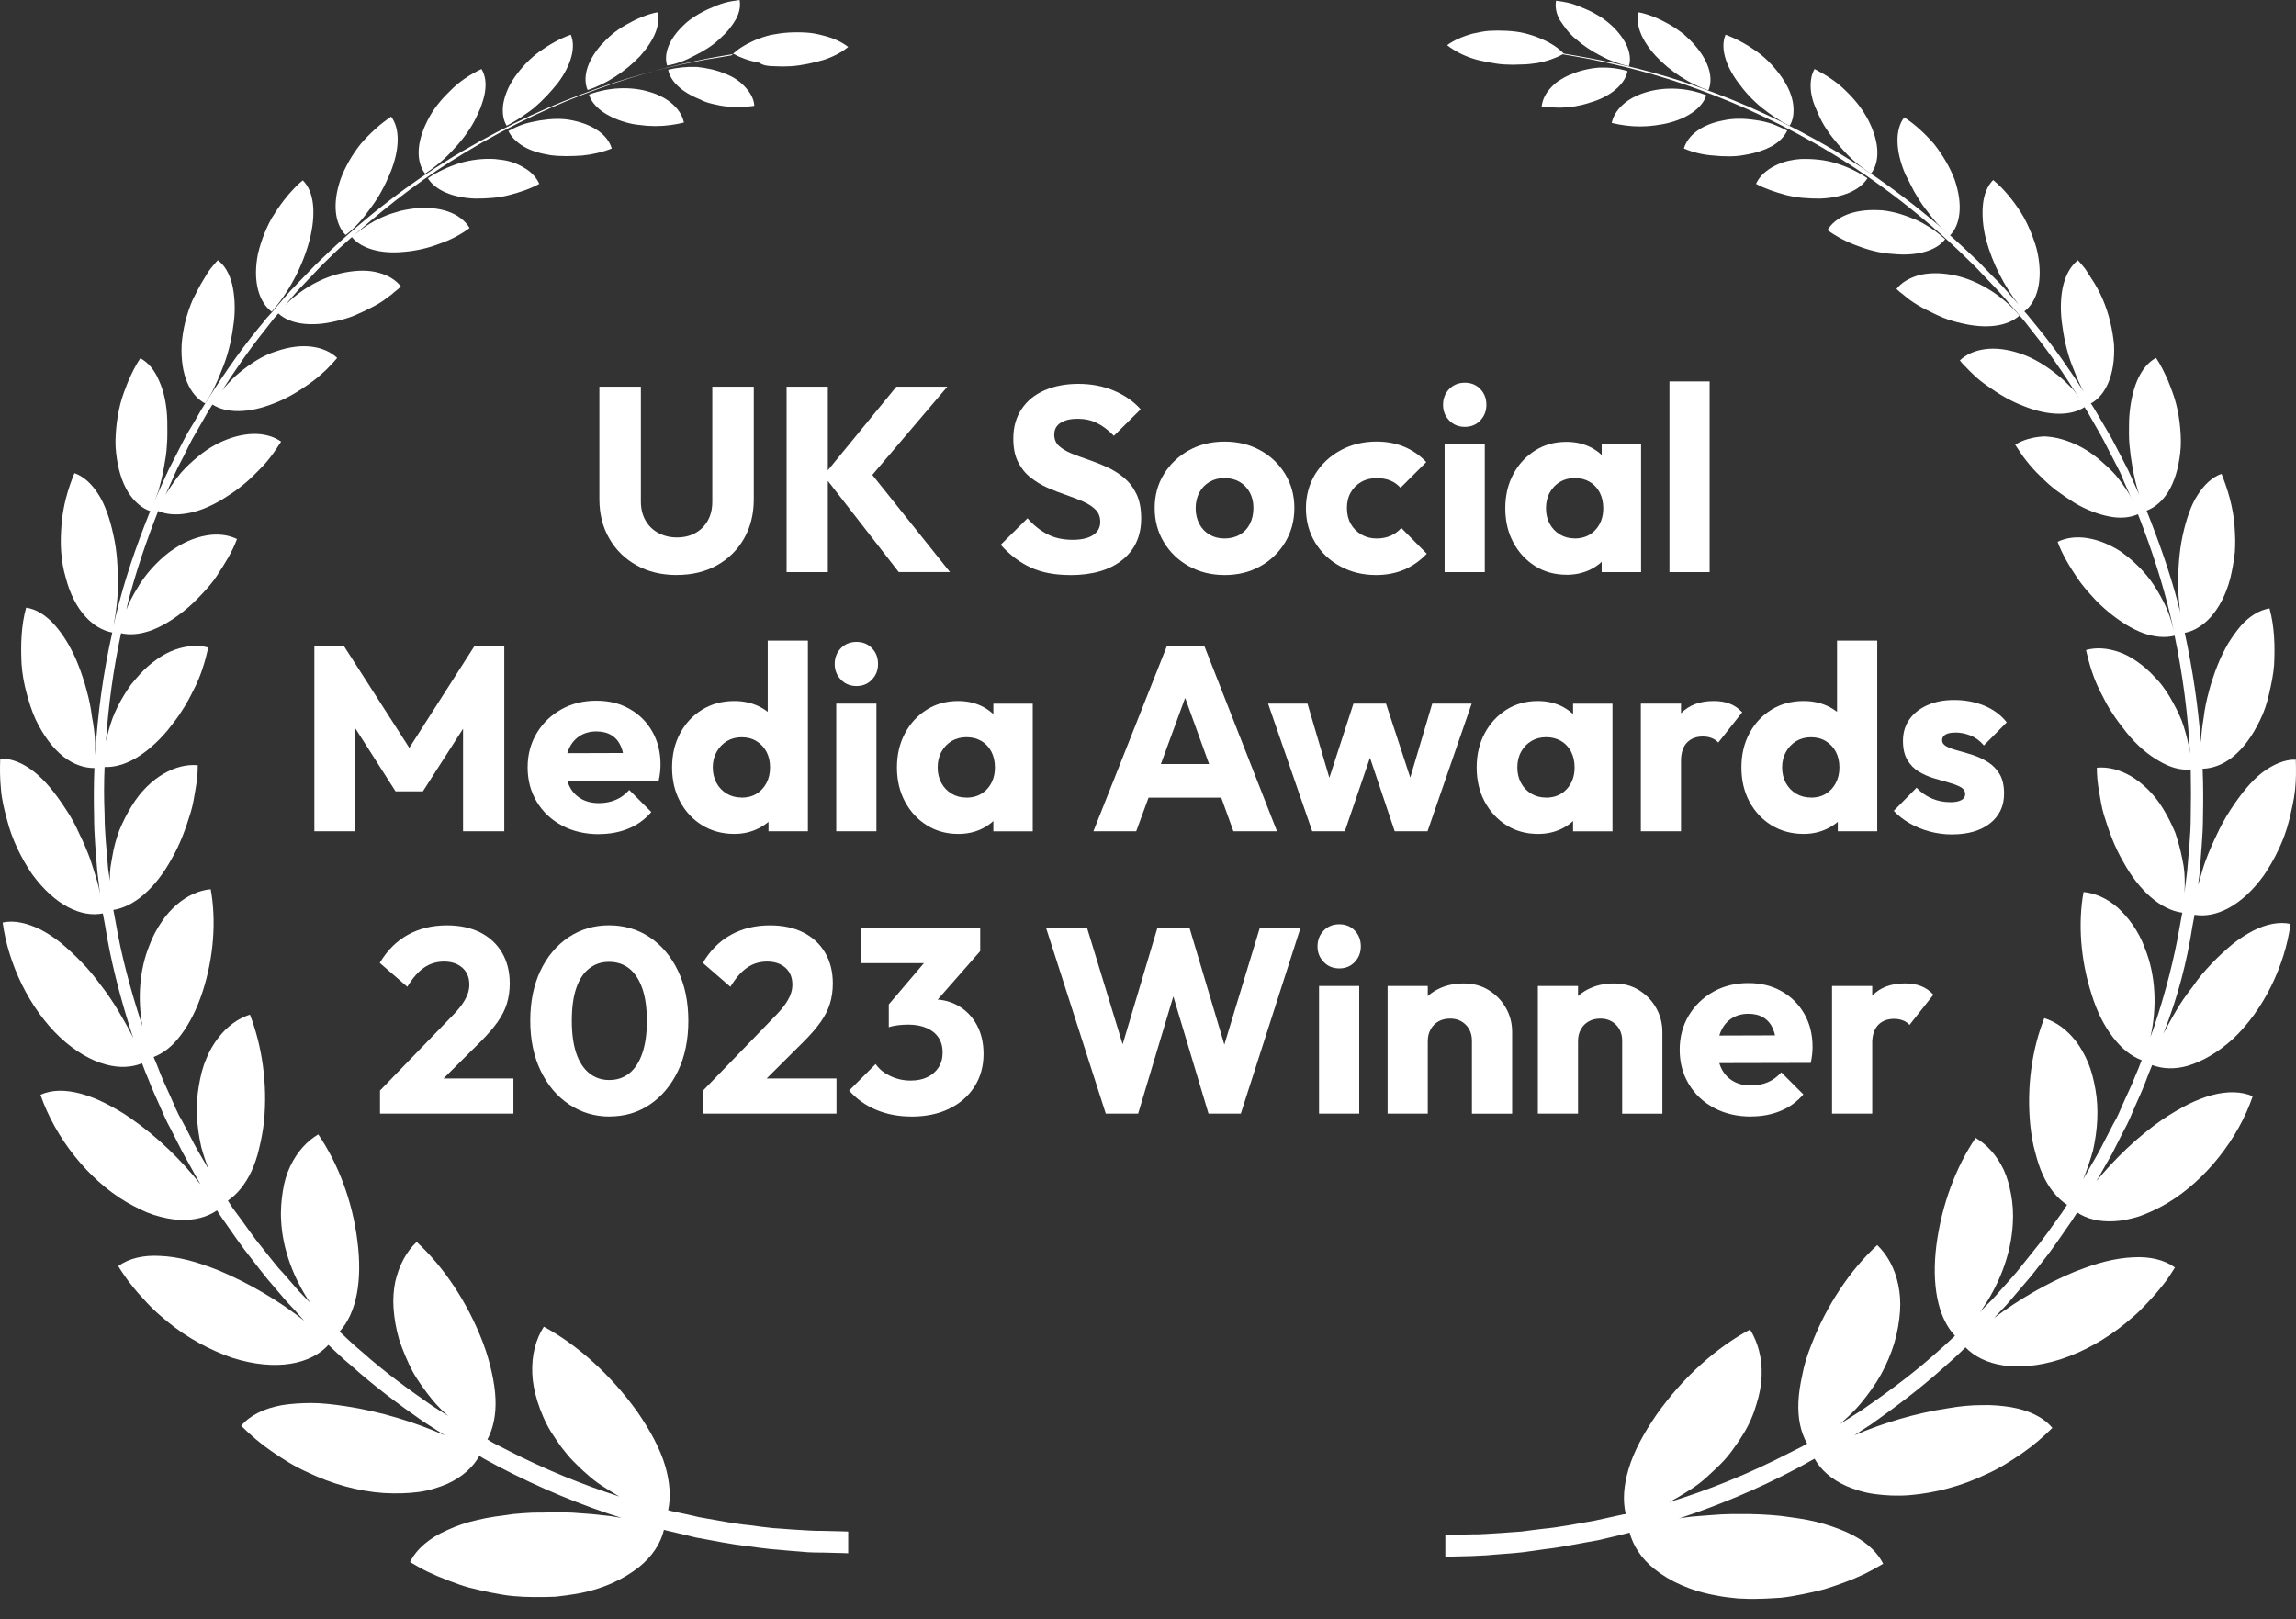
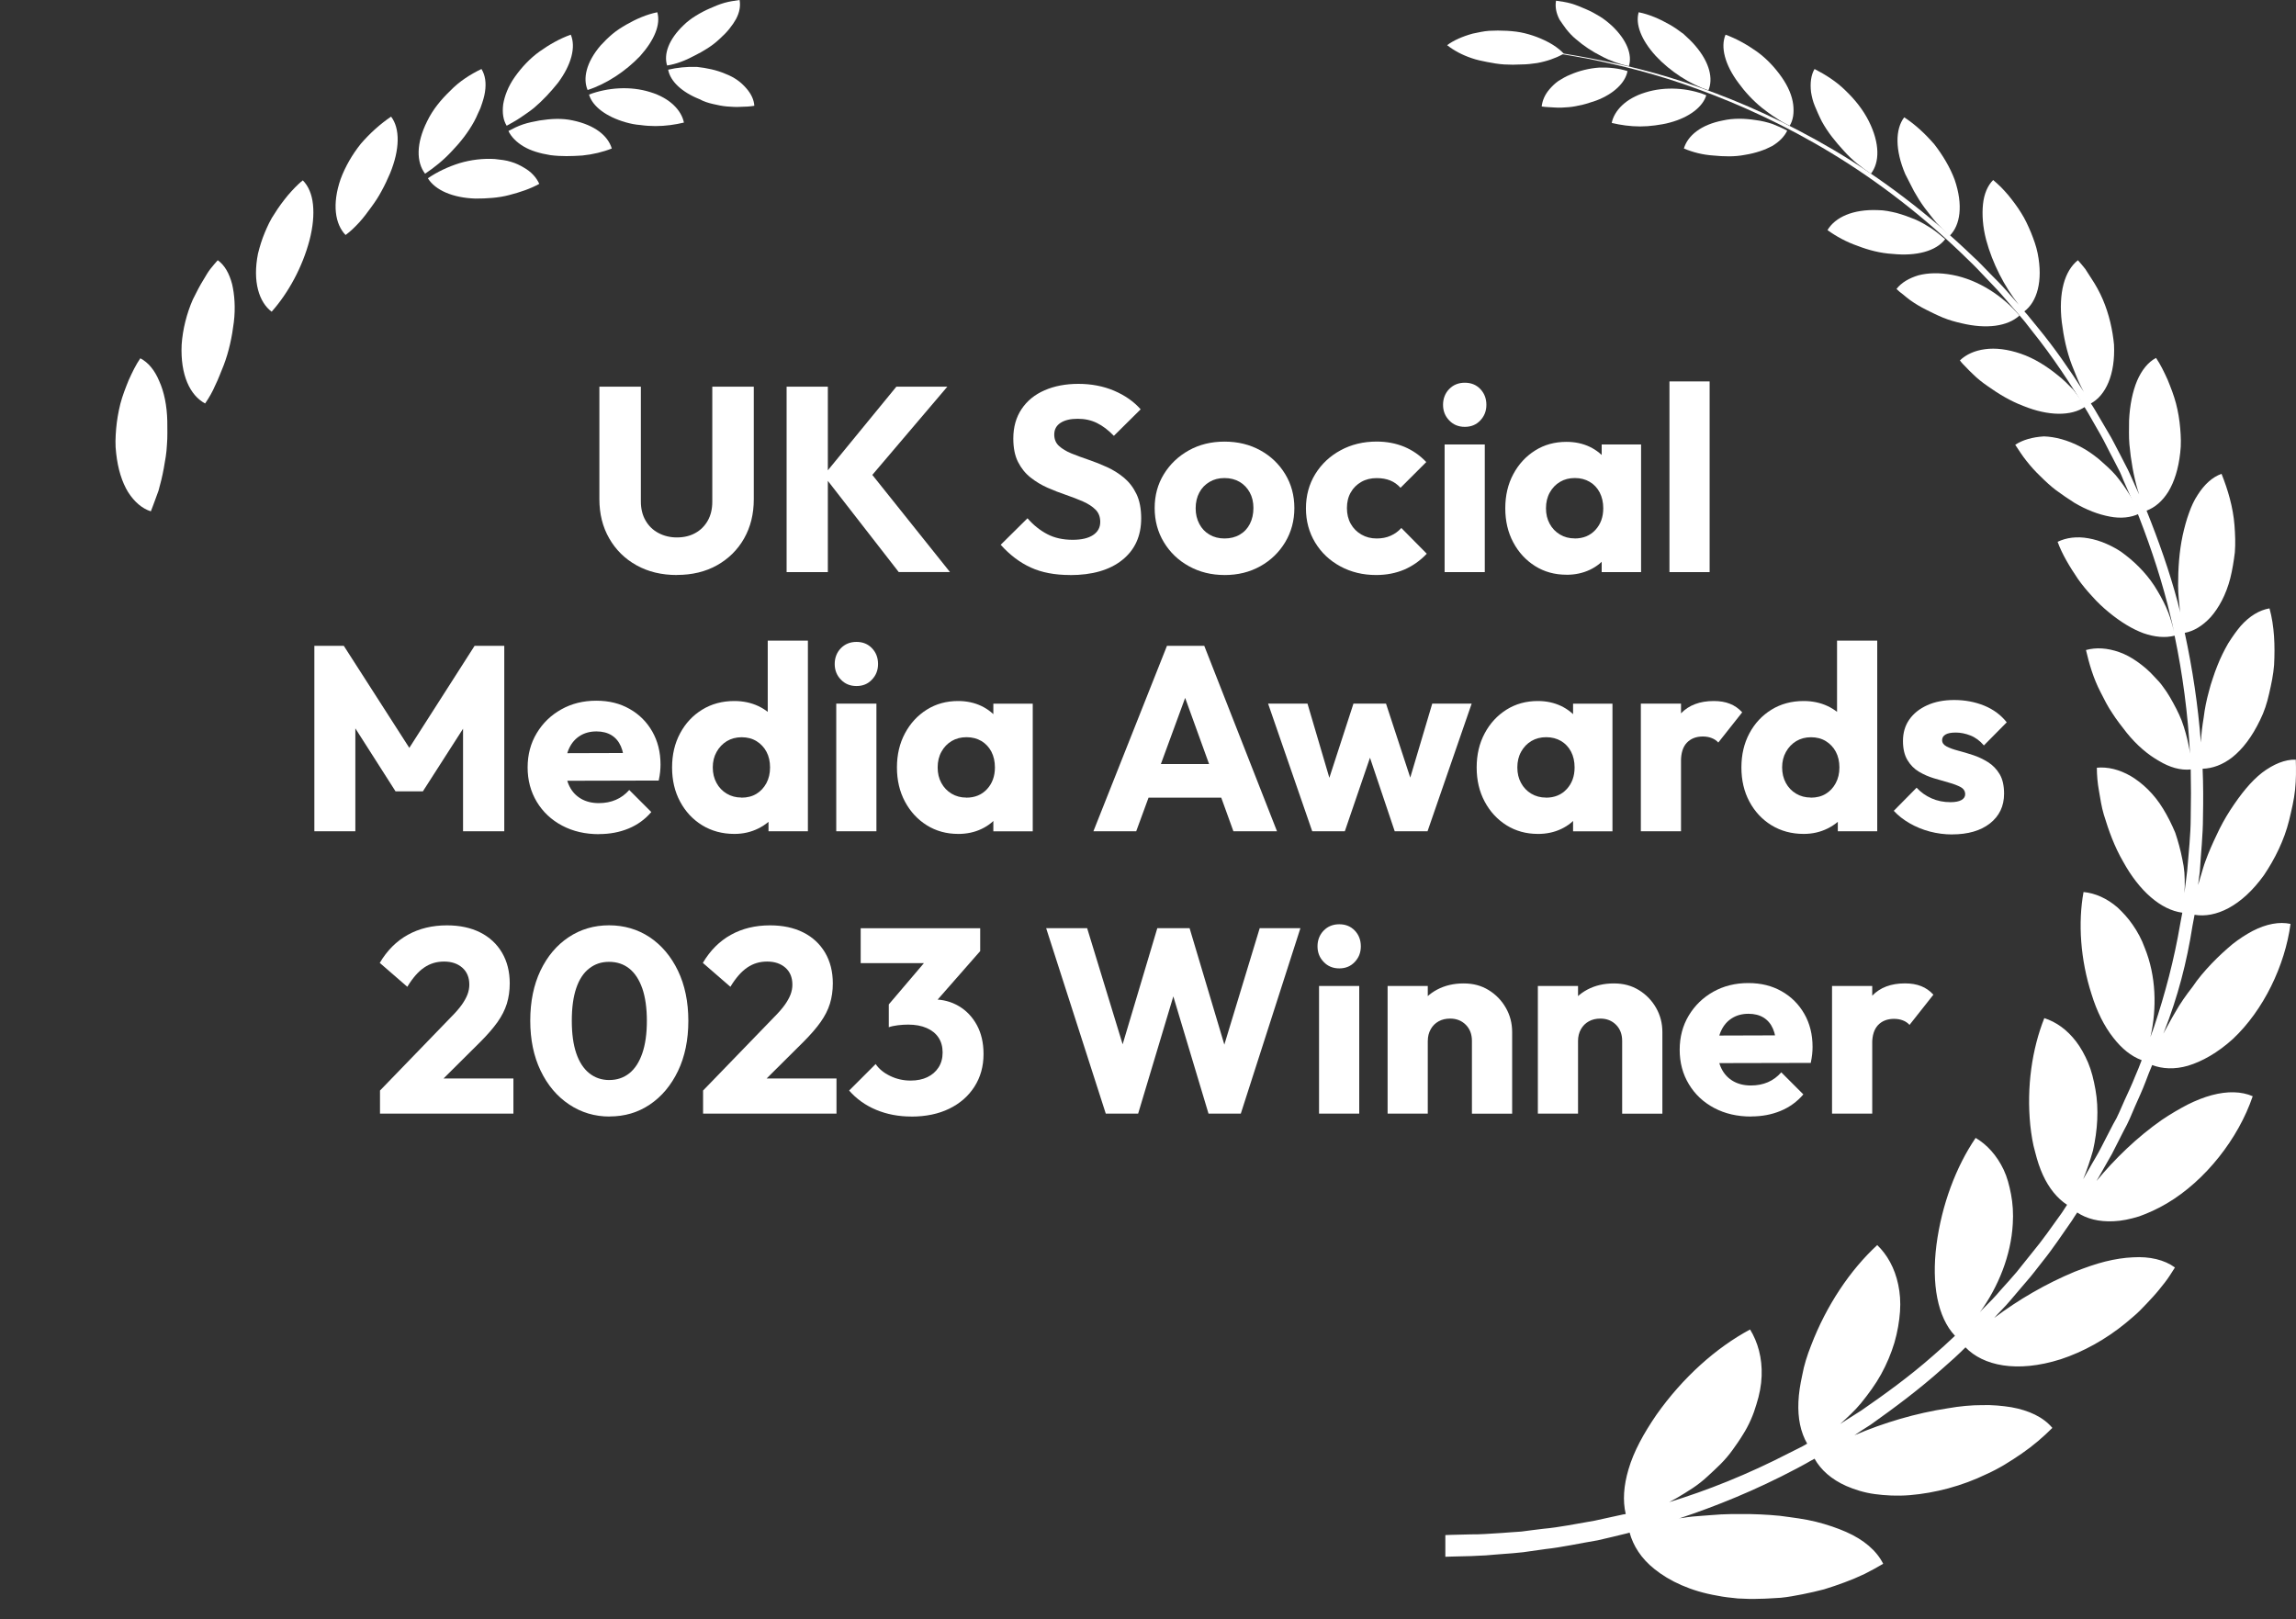
<svg xmlns="http://www.w3.org/2000/svg" width="95" height="67" viewBox="0 0 95 67" fill="none">
  <rect x="0" y="0" width="95" height="67" fill="#333333" stroke="none" />
  <path d="M28.733 2.304C29.11 2.116 29.472 1.899 29.776 1.609C29.936 1.464 30.066 1.333 30.182 1.188C30.298 1.043 30.385 0.913 30.457 0.783C30.602 0.507 30.646 0.246 30.602 0C30.4 0.029 30.182 0.058 29.979 0.116C29.776 0.174 29.559 0.261 29.371 0.348C29.168 0.435 28.979 0.536 28.791 0.652C28.602 0.768 28.429 0.899 28.284 1.043C27.66 1.638 27.458 2.246 27.602 2.71C27.979 2.652 28.356 2.507 28.733 2.304Z" fill="white" />
  <path d="M29.501 4.304C29.689 4.348 29.892 4.391 30.081 4.406C30.269 4.42 30.472 4.435 30.66 4.42C30.849 4.42 31.037 4.406 31.211 4.377C31.197 4.13 31.081 3.884 30.878 3.652C30.776 3.536 30.66 3.42 30.515 3.319C30.371 3.217 30.211 3.13 30.023 3.058C29.66 2.899 29.24 2.812 28.834 2.768C28.429 2.754 28.008 2.797 27.646 2.884C27.733 3.362 28.211 3.812 28.936 4.101C29.124 4.203 29.313 4.261 29.501 4.304Z" fill="white" />
  <path d="M26.486 2.319C27.081 1.652 27.342 1.015 27.197 0.507C26.762 0.594 26.327 0.783 25.921 1.015C25.718 1.131 25.515 1.261 25.342 1.406C25.168 1.551 24.994 1.725 24.849 1.884C24.255 2.58 24.11 3.246 24.313 3.725C25.081 3.478 25.878 2.957 26.486 2.319Z" fill="white" />
  <path d="M26.501 5.174C26.704 5.203 26.921 5.217 27.124 5.217C27.53 5.217 27.936 5.159 28.298 5.072C28.197 4.565 27.718 4.058 26.907 3.812C26.081 3.551 25.139 3.623 24.371 3.913C24.516 4.406 25.081 4.826 25.878 5.058C26.081 5.116 26.284 5.159 26.501 5.174Z" fill="white" />
  <path d="M21.53 4.87C21.718 4.739 21.921 4.609 22.095 4.464C22.458 4.159 22.791 3.797 23.081 3.435C23.646 2.681 23.834 1.942 23.617 1.435C23.168 1.594 22.733 1.841 22.327 2.13C21.921 2.42 21.574 2.797 21.298 3.188C21.023 3.58 20.878 3.971 20.82 4.319C20.776 4.667 20.82 4.971 20.965 5.203C21.139 5.101 21.342 5 21.53 4.87Z" fill="white" />
  <path d="M24.095 6.435C24.53 6.391 24.95 6.29 25.313 6.145C25.153 5.609 24.602 5.174 23.704 4.985C23.255 4.884 22.791 4.913 22.327 4.985C22.095 5.029 21.863 5.072 21.646 5.145C21.429 5.217 21.226 5.319 21.037 5.42C21.153 5.666 21.371 5.884 21.66 6.058C21.95 6.232 22.327 6.348 22.776 6.42C23.226 6.478 23.66 6.464 24.095 6.435Z" fill="white" />
  <path d="M18.704 6.246C19.052 5.884 19.371 5.478 19.617 5.029C19.675 4.913 19.733 4.811 19.776 4.696C19.82 4.594 19.878 4.493 19.907 4.391C19.979 4.188 20.037 4 20.066 3.811C20.124 3.435 20.081 3.116 19.921 2.855C19.472 3.072 19.008 3.362 18.632 3.754C18.24 4.13 17.907 4.536 17.675 5.014C17.211 5.942 17.226 6.71 17.588 7.188C17.979 6.927 18.356 6.623 18.704 6.246Z" fill="white" />
  <path d="M21.139 6.695C21.037 6.666 20.936 6.637 20.82 6.623C20.704 6.609 20.603 6.594 20.472 6.58C19.994 6.551 19.487 6.609 19.008 6.753C18.545 6.898 18.081 7.116 17.704 7.377C18.008 7.869 18.733 8.188 19.675 8.217C20.139 8.217 20.632 8.188 21.066 8.072C21.516 7.956 21.95 7.811 22.313 7.608C22.197 7.348 21.979 7.101 21.661 6.927C21.516 6.84 21.342 6.753 21.139 6.695Z" fill="white" />
  <path d="M14.864 9.203C15.037 9.014 15.197 8.797 15.356 8.579C15.516 8.362 15.661 8.145 15.791 7.898C15.921 7.666 16.038 7.406 16.139 7.174C16.545 6.188 16.559 5.319 16.182 4.826C15.733 5.13 15.313 5.507 14.936 5.942C14.574 6.391 14.284 6.898 14.095 7.406C13.733 8.449 13.864 9.275 14.298 9.724C14.501 9.579 14.69 9.391 14.864 9.203Z" fill="white" />
  <path d="M11.24 12.898C11.936 12.116 12.516 11.043 12.806 9.942C12.95 9.391 12.994 8.884 12.95 8.464C12.907 8.043 12.762 7.696 12.53 7.464C12.414 7.551 12.313 7.652 12.211 7.753C12.11 7.855 12.008 7.971 11.907 8.087C11.719 8.319 11.53 8.565 11.371 8.826C11.197 9.072 11.066 9.362 10.951 9.637C10.835 9.913 10.748 10.203 10.675 10.493C10.443 11.652 10.719 12.507 11.24 12.898Z" fill="white" />
  <path d="M8.487 16.695C8.646 16.464 8.791 16.217 8.907 15.942C9.038 15.681 9.139 15.391 9.255 15.116C9.472 14.551 9.603 13.927 9.675 13.333C9.748 12.739 9.704 12.188 9.603 11.754C9.487 11.319 9.298 10.971 9.009 10.768C8.907 10.884 8.806 11 8.704 11.13C8.603 11.261 8.53 11.391 8.443 11.536C8.269 11.812 8.124 12.101 7.98 12.391C7.719 12.985 7.559 13.638 7.516 14.261C7.458 15.522 7.864 16.362 8.487 16.695Z" fill="white" />
  <path d="M5.299 20.362C5.559 20.768 5.878 21.043 6.241 21.159C6.298 21.029 6.342 20.884 6.4 20.739C6.458 20.594 6.501 20.449 6.559 20.304C6.646 20 6.719 19.695 6.777 19.377C6.835 19.058 6.893 18.739 6.907 18.406C6.936 18.087 6.922 17.739 6.922 17.42C6.907 16.782 6.791 16.217 6.588 15.768C6.4 15.319 6.139 15 5.806 14.826C5.617 15.101 5.472 15.406 5.327 15.725C5.197 16.043 5.067 16.377 4.98 16.71C4.893 17.058 4.835 17.406 4.806 17.739C4.777 18.087 4.762 18.42 4.806 18.753C4.878 19.42 5.052 19.956 5.299 20.362Z" fill="white" />
-   <path d="M32.023 2.739C32.255 2.754 32.486 2.754 32.733 2.739C32.979 2.725 33.211 2.681 33.443 2.638C33.66 2.594 33.878 2.536 34.081 2.478C34.486 2.348 34.834 2.159 35.095 1.942C34.834 1.739 34.472 1.565 34.037 1.464C33.82 1.406 33.602 1.362 33.356 1.348C33.124 1.333 32.863 1.333 32.617 1.348C32.356 1.362 32.11 1.406 31.878 1.449C31.646 1.507 31.429 1.58 31.226 1.667C30.834 1.841 30.501 2.043 30.269 2.29C29.936 2.348 29.588 2.406 29.211 2.464C27.936 2.71 26.371 3.058 24.66 3.681C22.936 4.29 21.052 5.13 19.124 6.261C17.182 7.406 15.226 8.869 13.371 10.652C13.139 10.869 12.907 11.101 12.69 11.333C12.472 11.565 12.24 11.797 12.009 12.043C11.791 12.29 11.574 12.536 11.356 12.797C11.255 12.927 11.139 13.043 11.023 13.174C10.922 13.304 10.82 13.435 10.704 13.565C9.849 14.608 9.067 15.768 8.327 16.956C8.154 17.261 7.98 17.565 7.791 17.869C7.617 18.174 7.458 18.492 7.298 18.811L7.052 19.29C6.965 19.449 6.907 19.608 6.82 19.782C6.675 20.116 6.516 20.434 6.371 20.768C5.82 22.101 5.313 23.492 4.936 24.913C4.849 25.246 4.762 25.579 4.69 25.913C4.733 25.681 4.777 25.463 4.806 25.217C4.849 24.884 4.878 24.55 4.878 24.203C4.878 23.507 4.849 22.811 4.69 22.13C4.617 21.782 4.53 21.478 4.429 21.203C4.328 20.927 4.212 20.666 4.067 20.449C3.791 20.014 3.458 19.71 3.081 19.579C2.806 20.232 2.603 20.956 2.545 21.71C2.516 22.087 2.501 22.463 2.53 22.826C2.559 23.203 2.617 23.565 2.719 23.898C2.893 24.579 3.183 25.13 3.53 25.507C3.864 25.884 4.255 26.101 4.646 26.174C4.27 27.84 4.038 29.55 3.936 31.26V30.739C3.922 30.391 3.878 30.029 3.806 29.666C3.762 29.304 3.69 28.942 3.588 28.579C3.545 28.405 3.487 28.217 3.429 28.043C3.371 27.869 3.313 27.695 3.241 27.521C3.11 27.174 2.951 26.869 2.791 26.594C2.632 26.318 2.443 26.072 2.27 25.869C1.907 25.463 1.501 25.203 1.081 25.145C0.878 25.869 0.849 26.695 0.893 27.492C0.922 27.898 0.994 28.289 1.096 28.666C1.197 29.043 1.313 29.42 1.472 29.768C1.806 30.463 2.197 30.971 2.617 31.304C3.038 31.637 3.487 31.782 3.907 31.782C3.878 32.449 3.878 33.115 3.893 33.782C3.893 34.536 3.965 35.289 4.023 36.028L4.139 36.985C4.125 36.883 4.096 36.797 4.081 36.695C4.038 36.507 3.98 36.333 3.922 36.144C3.864 35.956 3.806 35.782 3.748 35.594C3.617 35.231 3.458 34.855 3.284 34.507C3.125 34.144 2.936 33.797 2.719 33.478C2.284 32.811 1.864 32.289 1.4 31.927C0.936 31.565 0.458 31.376 0.009 31.391C-0.006 31.797 -0.006 32.217 0.038 32.637C0.067 33.057 0.168 33.478 0.284 33.898C0.487 34.724 0.878 35.507 1.328 36.173C2.284 37.478 3.371 37.97 4.255 37.797L4.342 38.26C4.574 39.739 4.951 41.188 5.4 42.608C5.443 42.753 5.487 42.883 5.545 43.028C5.53 42.985 5.516 42.941 5.487 42.898C5.313 42.536 5.096 42.173 4.893 41.825C4.675 41.463 4.443 41.115 4.183 40.782C3.936 40.449 3.675 40.115 3.371 39.811C3.081 39.507 2.791 39.246 2.516 39.014C2.226 38.782 1.951 38.608 1.675 38.463C1.11 38.188 0.588 38.072 0.11 38.173C0.342 39.898 1.226 41.739 2.487 42.927C3.125 43.521 3.777 43.883 4.356 44.043C4.922 44.202 5.443 44.173 5.878 43.999C5.965 44.231 6.052 44.463 6.154 44.695C6.284 45.043 6.443 45.376 6.588 45.709L6.806 46.202L6.922 46.449L7.052 46.695C7.212 47.014 7.385 47.347 7.545 47.666C7.719 47.985 7.893 48.289 8.067 48.608L8.298 49.014C7.501 47.999 6.516 47.043 5.429 46.289C5.067 46.028 4.69 45.825 4.356 45.651C4.009 45.478 3.675 45.347 3.357 45.26C2.719 45.086 2.139 45.086 1.675 45.304C2.284 47.072 3.632 48.796 5.226 49.738C5.632 49.97 6.009 50.159 6.371 50.275C6.748 50.391 7.096 50.463 7.429 50.477C8.052 50.507 8.574 50.362 8.98 50.086C9.052 50.202 9.125 50.318 9.197 50.419C9.603 50.999 9.994 51.579 10.429 52.115C10.646 52.391 10.849 52.666 11.066 52.927C11.284 53.188 11.516 53.449 11.733 53.709C11.951 53.97 12.197 54.202 12.414 54.463C12.472 54.521 12.53 54.593 12.588 54.651C11.545 53.825 10.313 53.101 9.038 52.564C8.588 52.391 8.183 52.246 7.777 52.144C7.371 52.043 6.994 51.985 6.632 51.97C5.936 51.927 5.327 52.072 4.893 52.391C5.023 52.608 5.168 52.811 5.313 53.014C5.472 53.217 5.632 53.419 5.806 53.608C5.98 53.796 6.154 53.999 6.342 54.173C6.53 54.361 6.733 54.521 6.936 54.695C7.748 55.361 8.69 55.869 9.617 56.188C11.458 56.767 12.878 56.434 13.588 55.651C13.893 55.941 14.211 56.245 14.53 56.506C15.501 57.376 16.516 58.13 17.516 58.825C17.777 58.985 18.023 59.158 18.284 59.318C18.327 59.347 18.371 59.376 18.429 59.405C17.153 58.84 15.733 58.405 14.298 58.188C13.806 58.115 13.327 58.057 12.893 58.057C12.458 58.057 12.037 58.086 11.675 58.144C10.936 58.275 10.342 58.564 9.98 58.999C10.356 59.376 10.777 59.738 11.24 60.057C11.704 60.376 12.182 60.68 12.704 60.912C13.719 61.405 14.82 61.709 15.878 61.782C16.414 61.811 16.892 61.796 17.327 61.738C17.762 61.68 18.153 61.55 18.501 61.405C19.139 61.115 19.574 60.709 19.834 60.245C19.951 60.318 20.066 60.39 20.182 60.448C20.313 60.521 20.443 60.579 20.559 60.651C22.356 61.593 24.095 62.303 25.718 62.811C25.574 62.782 25.414 62.767 25.269 62.738C25.008 62.709 24.747 62.68 24.472 62.651C24.197 62.637 23.936 62.608 23.675 62.593C23.4 62.579 23.139 62.579 22.863 62.579C22.588 62.593 22.327 62.593 22.052 62.593C21.776 62.608 21.516 62.622 21.24 62.651C20.704 62.724 20.211 62.782 19.748 62.898C19.284 62.999 18.878 63.144 18.501 63.318C17.777 63.637 17.24 64.086 16.965 64.637C17.211 64.782 17.458 64.927 17.733 65.057C18.009 65.187 18.284 65.303 18.559 65.405C18.834 65.506 19.124 65.622 19.414 65.695C19.704 65.767 20.008 65.84 20.298 65.898C20.603 65.956 20.892 66.013 21.197 66.043C21.501 66.072 21.805 66.086 22.095 66.086C22.4 66.086 22.69 66.086 22.979 66.072C23.269 66.043 23.559 65.999 23.834 65.956C24.95 65.767 25.82 65.332 26.429 64.854C26.994 64.405 27.342 63.854 27.472 63.303C27.501 63.318 27.545 63.318 27.573 63.332C27.994 63.434 28.4 63.521 28.791 63.622C29.573 63.767 30.298 63.912 30.95 63.984C31.284 64.028 31.588 64.072 31.878 64.1C32.168 64.129 32.443 64.144 32.704 64.173C32.965 64.187 33.197 64.216 33.414 64.231C33.631 64.245 33.834 64.245 34.008 64.245C34.718 64.26 35.095 64.274 35.095 64.274V63.376C35.095 63.376 34.733 63.361 34.037 63.347C33.863 63.347 33.675 63.347 33.458 63.332C33.24 63.318 33.008 63.303 32.762 63.289C32.516 63.274 32.24 63.245 31.95 63.231C31.66 63.202 31.356 63.158 31.037 63.115C30.4 63.057 29.689 62.912 28.936 62.782C28.559 62.695 28.168 62.608 27.747 62.521C27.718 62.506 27.675 62.506 27.646 62.492C27.762 61.941 27.718 61.347 27.53 60.68C27.313 59.941 26.907 59.202 26.371 58.419C25.269 56.883 23.892 55.651 22.501 54.898C22.168 55.419 21.994 56.072 22.023 56.825C22.037 57.202 22.11 57.579 22.24 57.999C22.371 58.405 22.545 58.84 22.805 59.26C22.936 59.463 23.081 59.68 23.226 59.883C23.385 60.086 23.545 60.289 23.718 60.463C23.892 60.637 24.081 60.825 24.269 60.985C24.458 61.158 24.66 61.318 24.878 61.463C25.095 61.608 25.313 61.738 25.53 61.869C25.559 61.883 25.603 61.912 25.631 61.927C24.139 61.448 22.545 60.811 20.892 59.956C20.776 59.898 20.646 59.825 20.516 59.767C20.4 59.709 20.284 59.637 20.168 59.564C20.414 59.101 20.53 58.521 20.501 57.883C20.487 57.521 20.429 57.159 20.342 56.767C20.255 56.376 20.139 55.97 19.979 55.55C19.342 53.883 18.356 52.419 17.24 51.391C16.82 51.782 16.516 52.347 16.356 53.028C16.284 53.376 16.255 53.753 16.284 54.144C16.313 54.55 16.385 54.985 16.516 55.434C16.661 55.869 16.849 56.318 17.066 56.738C17.298 57.159 17.588 57.55 17.892 57.927C18.095 58.173 18.313 58.39 18.545 58.593C18.327 58.463 18.124 58.318 17.907 58.188C16.922 57.506 15.921 56.782 14.979 55.941C14.661 55.68 14.356 55.391 14.052 55.101C14.762 54.318 14.994 52.97 14.791 51.376C14.588 49.695 13.979 48.13 13.168 46.941C12.704 47.217 12.298 47.651 12.009 48.26C11.864 48.565 11.762 48.898 11.704 49.275C11.646 49.651 11.603 50.072 11.632 50.507C11.69 51.695 12.153 52.912 12.835 53.912C12.617 53.68 12.385 53.463 12.182 53.217C11.965 52.97 11.748 52.709 11.516 52.463C11.298 52.202 11.095 51.941 10.878 51.666C10.443 51.144 10.067 50.564 9.646 50.014C9.574 49.912 9.501 49.796 9.429 49.68C9.82 49.419 10.153 48.999 10.4 48.477C10.53 48.188 10.646 47.869 10.719 47.535C10.806 47.188 10.878 46.811 10.922 46.42C11.081 44.84 10.835 43.26 10.342 41.985C9.849 42.144 9.4 42.463 9.023 42.956C8.835 43.202 8.661 43.492 8.53 43.825C8.385 44.159 8.298 44.521 8.226 44.941C8.081 45.767 8.139 46.623 8.327 47.463C8.414 47.782 8.516 48.086 8.632 48.391L8.545 48.231C8.371 47.927 8.183 47.623 8.023 47.318C7.864 46.999 7.69 46.68 7.53 46.376L7.4 46.144L7.284 45.898L7.067 45.405C6.922 45.072 6.762 44.753 6.632 44.42C6.545 44.188 6.458 43.97 6.356 43.739C6.777 43.579 7.154 43.275 7.487 42.825C7.849 42.347 8.154 41.739 8.385 41.028C8.849 39.594 8.951 38.086 8.719 36.797C8.24 36.84 7.748 37.057 7.313 37.434C7.096 37.623 6.878 37.855 6.69 38.144C6.501 38.42 6.313 38.753 6.183 39.115C5.762 40.144 5.69 41.347 5.893 42.463C5.878 42.434 5.878 42.405 5.864 42.376C5.414 40.999 5.023 39.565 4.777 38.115L4.69 37.652C5.559 37.521 6.443 36.739 7.096 35.55C7.458 34.927 7.69 34.275 7.893 33.608C7.994 33.275 8.038 32.956 8.096 32.623C8.154 32.304 8.183 31.985 8.183 31.666C7.733 31.623 7.255 31.739 6.777 32.014C6.298 32.289 5.82 32.739 5.443 33.362C5.255 33.666 5.081 34.014 4.936 34.362C4.806 34.71 4.704 35.086 4.646 35.449C4.617 35.637 4.574 35.825 4.559 36.014C4.545 36.159 4.545 36.304 4.545 36.449L4.472 35.927C4.414 35.188 4.328 34.449 4.328 33.71C4.299 33.057 4.299 32.391 4.328 31.739C4.733 31.753 5.154 31.637 5.588 31.391C6.038 31.13 6.516 30.724 6.936 30.217C7.139 29.956 7.356 29.695 7.53 29.405C7.719 29.13 7.864 28.84 8.009 28.55C8.313 27.971 8.487 27.376 8.617 26.797C8.212 26.681 7.733 26.71 7.241 26.884C6.994 26.971 6.748 27.101 6.501 27.275C6.255 27.449 6.009 27.652 5.777 27.913C5.661 28.043 5.545 28.174 5.429 28.318C5.327 28.463 5.226 28.608 5.139 28.753C4.951 29.058 4.791 29.376 4.661 29.71C4.545 30.029 4.458 30.347 4.385 30.681C4.487 29.174 4.69 27.681 5.009 26.203C5.385 26.289 5.806 26.246 6.255 26.087C6.719 25.913 7.197 25.623 7.69 25.217C7.936 25.014 8.154 24.797 8.371 24.565C8.588 24.333 8.791 24.101 8.965 23.84C9.298 23.333 9.617 22.826 9.806 22.304C9.443 22.13 9.009 22.072 8.53 22.159C8.284 22.203 8.038 22.275 7.777 22.391C7.516 22.507 7.255 22.666 6.994 22.855C6.487 23.246 6.009 23.768 5.675 24.347C5.501 24.637 5.342 24.927 5.226 25.232C5.255 25.13 5.27 25.029 5.299 24.913C5.632 23.623 6.067 22.362 6.545 21.145C6.878 21.29 7.284 21.319 7.719 21.246C8.183 21.174 8.69 20.971 9.197 20.666C9.443 20.507 9.704 20.348 9.936 20.159C10.168 19.985 10.385 19.782 10.588 19.579C10.791 19.377 10.994 19.174 11.168 18.942C11.342 18.724 11.487 18.492 11.632 18.275C11.327 18.058 10.922 17.942 10.458 17.956C10.009 17.971 9.487 18.101 8.936 18.391C8.661 18.536 8.414 18.71 8.168 18.913C7.922 19.116 7.69 19.333 7.487 19.565C7.284 19.811 7.11 20.058 6.936 20.333C6.907 20.377 6.878 20.434 6.849 20.478C6.951 20.261 7.038 20.043 7.139 19.826C7.212 19.666 7.284 19.492 7.356 19.348L7.603 18.869C7.762 18.55 7.907 18.232 8.096 17.927C8.269 17.623 8.443 17.319 8.617 17.014C8.675 16.927 8.733 16.826 8.791 16.739C9.371 17.116 10.313 17.101 11.327 16.695C11.864 16.492 12.342 16.203 12.791 15.884C13.023 15.724 13.226 15.55 13.414 15.377C13.516 15.29 13.603 15.188 13.69 15.101C13.777 15.014 13.864 14.913 13.951 14.811C13.69 14.565 13.342 14.406 12.907 14.348C12.472 14.29 11.98 14.348 11.429 14.536C10.864 14.71 10.371 15.043 9.907 15.42C9.675 15.608 9.472 15.826 9.284 16.043C9.226 16.116 9.168 16.188 9.125 16.261C9.704 15.348 10.313 14.463 10.965 13.652C11.066 13.521 11.168 13.391 11.269 13.261C11.342 13.159 11.429 13.072 11.516 12.971C12.009 13.42 12.878 13.536 13.893 13.29C14.153 13.232 14.414 13.159 14.661 13.058C14.907 12.956 15.139 12.84 15.371 12.724C15.603 12.608 15.82 12.478 16.023 12.319C16.124 12.246 16.226 12.174 16.313 12.087C16.414 12.014 16.501 11.942 16.588 11.855C16.385 11.594 16.067 11.391 15.675 11.29C15.284 11.174 14.806 11.174 14.269 11.275C13.342 11.449 12.443 11.971 11.791 12.637C11.936 12.464 12.095 12.29 12.24 12.116C12.458 11.869 12.69 11.637 12.907 11.406C13.124 11.174 13.342 10.942 13.588 10.71C13.907 10.391 14.226 10.101 14.559 9.811C14.95 10.29 15.762 10.522 16.733 10.42C17.24 10.377 17.733 10.261 18.182 10.087C18.646 9.927 19.066 9.71 19.429 9.435C19.11 8.898 18.385 8.551 17.342 8.609C17.081 8.623 16.835 8.667 16.574 8.724C16.327 8.797 16.067 8.869 15.82 8.985C15.574 9.087 15.356 9.217 15.139 9.362C14.965 9.478 14.806 9.609 14.646 9.739C16.153 8.391 17.704 7.232 19.255 6.304C21.168 5.145 23.037 4.29 24.747 3.681C26.458 3.043 28.008 2.681 29.284 2.42C29.66 2.348 30.023 2.29 30.356 2.232C30.646 2.391 31.008 2.522 31.414 2.594C31.573 2.71 31.791 2.739 32.023 2.739Z" fill="white" />
  <path d="M66.166 2.797C65.76 2.826 65.34 2.928 64.977 3.087C64.789 3.159 64.629 3.261 64.484 3.348C64.34 3.449 64.224 3.565 64.122 3.681C63.919 3.913 63.818 4.159 63.789 4.406C63.963 4.435 64.151 4.435 64.34 4.449C64.528 4.464 64.716 4.449 64.905 4.435C65.093 4.42 65.296 4.377 65.484 4.333C65.673 4.29 65.861 4.217 66.05 4.159C66.774 3.884 67.253 3.42 67.34 2.942C66.977 2.826 66.571 2.783 66.166 2.797Z" fill="white" />
  <path d="M64.803 1.203C64.919 1.348 65.05 1.493 65.209 1.623C65.528 1.899 65.876 2.13 66.253 2.319C66.629 2.522 67.006 2.652 67.397 2.739C67.543 2.275 67.325 1.667 66.702 1.073C66.543 0.928 66.383 0.797 66.195 0.681C66.006 0.565 65.818 0.464 65.615 0.377C65.412 0.29 65.209 0.203 65.006 0.145C64.803 0.087 64.586 0.058 64.383 0.029C64.34 0.275 64.383 0.536 64.528 0.812C64.6 0.928 64.702 1.058 64.803 1.203Z" fill="white" />
  <path d="M68.079 3.826C67.267 4.072 66.789 4.58 66.687 5.087C67.05 5.174 67.456 5.232 67.861 5.232C68.064 5.232 68.282 5.217 68.484 5.188C68.687 5.159 68.89 5.13 69.093 5.072C69.905 4.855 70.455 4.42 70.6 3.942C69.861 3.638 68.905 3.565 68.079 3.826Z" fill="white" />
  <path d="M70.687 3.739C70.89 3.261 70.745 2.594 70.151 1.899C70.006 1.725 69.832 1.565 69.658 1.406C69.47 1.261 69.282 1.131 69.079 1.015C68.673 0.783 68.238 0.594 67.803 0.507C67.659 1 67.905 1.652 68.513 2.319C69.108 2.957 69.919 3.478 70.687 3.739Z" fill="white" />
  <path d="M72.658 4.971C72.195 4.899 71.731 4.884 71.282 4.986C70.383 5.159 69.832 5.609 69.673 6.145C70.05 6.304 70.456 6.406 70.89 6.435C71.325 6.478 71.774 6.493 72.209 6.406C72.658 6.333 73.021 6.203 73.325 6.043C73.615 5.87 73.832 5.652 73.948 5.406C73.76 5.304 73.557 5.217 73.34 5.13C73.122 5.058 72.89 5 72.658 4.971Z" fill="white" />
  <path d="M72.905 4.464C73.093 4.609 73.281 4.754 73.47 4.87C73.658 5 73.861 5.116 74.05 5.203C74.195 4.971 74.238 4.667 74.195 4.319C74.151 3.971 73.992 3.58 73.716 3.188C73.441 2.797 73.093 2.42 72.687 2.13C72.281 1.841 71.832 1.594 71.397 1.435C71.18 1.942 71.368 2.681 71.934 3.435C72.195 3.797 72.528 4.159 72.905 4.464Z" fill="white" />
-   <path d="M74.513 6.58C74.397 6.594 74.282 6.594 74.166 6.623C74.05 6.638 73.948 6.667 73.847 6.695C73.644 6.753 73.47 6.84 73.311 6.927C72.992 7.116 72.774 7.348 72.658 7.609C73.035 7.811 73.47 7.956 73.905 8.072C74.354 8.188 74.832 8.217 75.296 8.217C76.238 8.188 76.963 7.869 77.267 7.377C76.89 7.116 76.441 6.898 75.963 6.753C75.499 6.609 74.992 6.565 74.513 6.58Z" fill="white" />
  <path d="M75.093 4.391C75.137 4.493 75.18 4.594 75.224 4.696C75.267 4.797 75.325 4.913 75.383 5.029C75.629 5.478 75.948 5.869 76.296 6.246C76.629 6.623 77.021 6.927 77.412 7.188C77.774 6.724 77.789 5.942 77.325 5.014C77.093 4.551 76.76 4.13 76.368 3.754C75.992 3.377 75.528 3.087 75.079 2.855C74.934 3.101 74.89 3.435 74.934 3.811C74.963 3.985 75.006 4.188 75.093 4.391Z" fill="white" />
  <path d="M79.224 9.072C78.977 8.971 78.731 8.884 78.47 8.811C78.224 8.753 77.963 8.695 77.702 8.695C76.673 8.652 75.934 8.985 75.615 9.522C75.977 9.782 76.397 10.014 76.861 10.174C77.31 10.348 77.803 10.478 78.31 10.507C79.296 10.608 80.108 10.391 80.484 9.898C80.296 9.739 80.108 9.579 79.89 9.435C79.702 9.319 79.47 9.174 79.224 9.072Z" fill="white" />
  <path d="M79.195 7.913C79.325 8.145 79.47 8.377 79.629 8.594C79.789 8.797 79.948 9.014 80.122 9.217C80.296 9.406 80.484 9.594 80.673 9.753C81.108 9.319 81.238 8.493 80.876 7.435C80.687 6.927 80.383 6.42 80.035 5.971C79.658 5.536 79.238 5.145 78.789 4.855C78.412 5.348 78.412 6.217 78.832 7.203C78.948 7.42 79.064 7.667 79.195 7.913Z" fill="white" />
  <path d="M80.789 11.377C80.252 11.275 79.774 11.29 79.383 11.391C78.992 11.507 78.673 11.695 78.47 11.956C78.557 12.043 78.644 12.116 78.745 12.188C78.832 12.261 78.934 12.348 79.035 12.42C79.238 12.565 79.455 12.695 79.687 12.811C79.919 12.927 80.151 13.043 80.397 13.145C80.644 13.246 80.905 13.319 81.165 13.377C82.194 13.623 83.064 13.507 83.557 13.058C82.89 12.261 81.861 11.579 80.789 11.377Z" fill="white" />
  <path d="M85.136 15.521C84.673 15.145 84.165 14.826 83.615 14.637C83.064 14.449 82.571 14.391 82.136 14.449C81.702 14.507 81.354 14.666 81.093 14.913C81.165 15.014 81.252 15.101 81.354 15.203C81.441 15.29 81.528 15.391 81.629 15.478C81.818 15.666 82.02 15.826 82.252 15.985C82.702 16.304 83.18 16.594 83.716 16.797C84.745 17.217 85.702 17.232 86.281 16.826C86.136 16.594 85.963 16.362 85.789 16.13C85.586 15.927 85.383 15.71 85.136 15.521Z" fill="white" />
  <path d="M83.383 18.405C83.528 18.623 83.673 18.855 83.847 19.072C84.02 19.29 84.209 19.507 84.426 19.71C84.629 19.913 84.847 20.116 85.078 20.29C85.31 20.463 85.571 20.637 85.818 20.797C86.325 21.101 86.832 21.29 87.296 21.376C87.745 21.463 88.165 21.42 88.499 21.261C88.441 21.116 88.397 20.985 88.325 20.84C88.252 20.71 88.18 20.565 88.093 20.434C87.933 20.174 87.745 19.913 87.542 19.666C87.339 19.434 87.093 19.217 86.861 19.014C86.615 18.811 86.368 18.637 86.093 18.492C85.542 18.203 85.02 18.072 84.571 18.058C84.093 18.087 83.687 18.203 83.383 18.405Z" fill="white" />
  <path d="M90.716 38.318L90.803 37.854C91.673 37.999 92.745 37.507 93.672 36.217C94.122 35.55 94.513 34.767 94.716 33.941C94.817 33.521 94.919 33.101 94.962 32.681C95.006 32.26 95.006 31.84 94.991 31.434C94.542 31.42 94.064 31.623 93.6 31.971C93.136 32.333 92.716 32.855 92.281 33.521C92.064 33.855 91.876 34.202 91.716 34.55C91.542 34.913 91.383 35.275 91.252 35.637C91.18 35.825 91.136 35.999 91.078 36.188C91.035 36.333 90.991 36.478 90.948 36.623L91.02 36.072C91.064 35.318 91.151 34.565 91.151 33.811C91.165 33.144 91.165 32.478 91.136 31.811C91.542 31.797 91.962 31.652 92.368 31.333C92.788 31 93.18 30.492 93.513 29.797C93.687 29.449 93.803 29.087 93.89 28.695C93.977 28.318 94.064 27.913 94.093 27.521C94.136 26.724 94.107 25.913 93.904 25.174C93.484 25.246 93.078 25.492 92.716 25.898C92.542 26.101 92.368 26.347 92.194 26.623C92.035 26.898 91.876 27.217 91.745 27.55C91.673 27.724 91.615 27.898 91.557 28.072C91.499 28.246 91.441 28.42 91.397 28.608C91.296 28.971 91.223 29.333 91.18 29.695C91.122 30.043 91.078 30.391 91.064 30.724C90.948 29.188 90.716 27.666 90.397 26.188C90.774 26.116 91.136 25.898 91.47 25.536C91.803 25.159 92.107 24.608 92.281 23.927C92.368 23.579 92.426 23.217 92.47 22.855C92.499 22.492 92.484 22.116 92.455 21.739C92.397 20.985 92.18 20.261 91.919 19.608C91.542 19.739 91.209 20.043 90.933 20.478C90.788 20.695 90.673 20.942 90.571 21.232C90.47 21.507 90.383 21.826 90.31 22.159C90.165 22.84 90.122 23.536 90.122 24.232C90.122 24.579 90.165 24.913 90.194 25.246C90.194 25.275 90.209 25.318 90.209 25.347C90.18 25.203 90.136 25.058 90.107 24.927C89.76 23.623 89.31 22.362 88.817 21.13C89.165 21 89.47 20.739 89.716 20.348C89.962 19.942 90.136 19.405 90.209 18.739C90.252 18.405 90.238 18.058 90.209 17.724C90.18 17.377 90.122 17.029 90.035 16.695C89.948 16.362 89.817 16.029 89.687 15.71C89.542 15.391 89.397 15.087 89.209 14.811C88.876 14.985 88.615 15.319 88.426 15.753C88.238 16.203 88.122 16.768 88.093 17.405C88.093 17.724 88.078 18.058 88.107 18.391C88.136 18.71 88.18 19.043 88.238 19.362C88.296 19.681 88.368 20 88.455 20.29C88.47 20.348 88.499 20.405 88.513 20.463C88.412 20.246 88.31 20.029 88.209 19.797C88.136 19.637 88.064 19.463 87.977 19.304L87.731 18.826C87.557 18.507 87.412 18.188 87.223 17.884C87.049 17.579 86.861 17.275 86.687 16.971C86.629 16.869 86.571 16.782 86.513 16.695C87.122 16.362 87.528 15.507 87.47 14.261C87.412 13.652 87.267 13 87.006 12.391C86.876 12.087 86.716 11.797 86.542 11.536C86.455 11.406 86.368 11.261 86.281 11.13C86.18 11 86.078 10.884 85.977 10.768C85.702 10.985 85.499 11.319 85.383 11.753C85.267 12.188 85.238 12.739 85.31 13.333C85.383 13.927 85.513 14.55 85.731 15.116C85.847 15.391 85.948 15.681 86.078 15.942C86.122 16.043 86.18 16.13 86.223 16.217C85.629 15.29 85.006 14.391 84.325 13.565C84.223 13.434 84.108 13.304 84.006 13.174C83.933 13.072 83.847 12.985 83.76 12.884C84.281 12.492 84.542 11.637 84.31 10.478C84.252 10.188 84.151 9.913 84.035 9.623C83.919 9.348 83.789 9.058 83.629 8.811C83.47 8.551 83.281 8.304 83.093 8.072C82.992 7.956 82.89 7.84 82.789 7.739C82.687 7.638 82.571 7.536 82.47 7.449C82.238 7.681 82.093 8.029 82.049 8.449C82.006 8.869 82.035 9.377 82.18 9.927C82.441 10.898 82.934 11.855 83.528 12.608C83.354 12.42 83.194 12.217 83.02 12.029C82.803 11.782 82.571 11.55 82.339 11.319C82.108 11.087 81.89 10.84 81.644 10.623C79.789 8.84 77.818 7.362 75.89 6.217C73.948 5.072 72.064 4.232 70.34 3.623C68.615 3 67.064 2.652 65.774 2.406C65.398 2.333 65.035 2.275 64.702 2.217C64.47 1.971 64.151 1.768 63.745 1.594C63.542 1.507 63.325 1.435 63.093 1.377C62.861 1.319 62.615 1.29 62.354 1.275C62.093 1.261 61.847 1.261 61.615 1.275C61.383 1.29 61.151 1.348 60.934 1.391C60.514 1.507 60.151 1.667 59.876 1.869C60.151 2.087 60.499 2.275 60.89 2.406C61.093 2.478 61.311 2.522 61.528 2.565C61.76 2.609 61.992 2.652 62.238 2.667C62.485 2.681 62.717 2.681 62.948 2.667C63.18 2.667 63.398 2.638 63.6 2.609C64.006 2.536 64.369 2.406 64.659 2.246C64.992 2.304 65.354 2.362 65.731 2.435C67.006 2.696 68.557 3.058 70.267 3.696C71.977 4.319 73.861 5.174 75.774 6.333C77.687 7.493 79.629 8.971 81.455 10.768C81.687 10.985 81.905 11.217 82.136 11.463C82.354 11.695 82.586 11.927 82.803 12.174C83.02 12.42 83.238 12.681 83.455 12.927C83.557 13.058 83.673 13.174 83.774 13.304C83.876 13.434 83.977 13.565 84.079 13.695C84.919 14.739 85.687 15.898 86.397 17.087C86.571 17.391 86.745 17.695 86.919 18C87.093 18.304 87.238 18.623 87.412 18.942L87.658 19.42C87.745 19.579 87.803 19.739 87.876 19.913C88.02 20.232 88.165 20.565 88.31 20.898C88.847 22.232 89.325 23.608 89.687 25.014C89.774 25.376 89.876 25.753 89.948 26.13C89.89 25.869 89.817 25.608 89.716 25.347C89.6 25.043 89.441 24.739 89.267 24.449C88.933 23.869 88.455 23.362 87.948 22.971C87.702 22.768 87.426 22.623 87.165 22.507C86.904 22.391 86.658 22.318 86.412 22.275C85.933 22.188 85.499 22.246 85.136 22.42C85.325 22.942 85.644 23.463 85.977 23.956C86.151 24.203 86.354 24.449 86.571 24.681C86.774 24.913 87.006 25.13 87.252 25.333C87.745 25.739 88.223 26.029 88.687 26.202C89.151 26.362 89.586 26.405 89.977 26.304C90.31 27.898 90.528 29.536 90.615 31.188C90.6 31.072 90.586 30.956 90.557 30.84C90.484 30.492 90.397 30.159 90.267 29.811C90.136 29.478 89.962 29.159 89.788 28.855C89.702 28.71 89.6 28.55 89.499 28.42C89.397 28.275 89.281 28.144 89.151 28.014C88.919 27.753 88.673 27.55 88.426 27.376C88.18 27.202 87.933 27.072 87.687 26.985C87.194 26.811 86.731 26.782 86.31 26.898C86.441 27.463 86.615 28.072 86.919 28.652C87.064 28.942 87.209 29.231 87.397 29.507C87.571 29.782 87.789 30.058 87.992 30.318C88.412 30.84 88.876 31.231 89.339 31.492C89.774 31.753 90.223 31.884 90.644 31.84C90.658 32.492 90.658 33.159 90.644 33.811C90.644 34.55 90.557 35.289 90.499 36.028L90.383 36.956C90.383 36.869 90.397 36.782 90.397 36.681C90.397 36.492 90.397 36.304 90.383 36.115C90.368 35.927 90.339 35.739 90.296 35.55C90.223 35.173 90.122 34.811 90.006 34.463C89.861 34.115 89.687 33.767 89.499 33.463C89.122 32.84 88.629 32.391 88.165 32.115C87.687 31.84 87.209 31.724 86.76 31.768C86.76 32.072 86.789 32.405 86.847 32.724C86.904 33.043 86.948 33.376 87.049 33.71C87.252 34.376 87.484 35.028 87.847 35.652C88.513 36.869 89.412 37.652 90.296 37.767L90.209 38.231C89.962 39.695 89.586 41.115 89.122 42.507C89.078 42.637 89.02 42.782 88.977 42.912C89.252 41.709 89.209 40.376 88.745 39.231C88.615 38.869 88.441 38.55 88.238 38.26C88.049 37.985 87.832 37.753 87.615 37.55C87.18 37.173 86.687 36.956 86.209 36.912C85.977 38.188 86.078 39.709 86.542 41.144C86.76 41.854 87.064 42.463 87.441 42.941C87.789 43.391 88.18 43.709 88.615 43.869C88.528 44.101 88.441 44.318 88.339 44.55C88.209 44.883 88.049 45.217 87.904 45.535L87.687 46.028L87.571 46.275L87.441 46.507C87.281 46.825 87.107 47.144 86.948 47.463C86.789 47.782 86.6 48.072 86.426 48.391L86.194 48.796C86.354 48.405 86.484 48.014 86.6 47.608C86.789 46.767 86.847 45.898 86.702 45.086C86.629 44.68 86.542 44.318 86.397 43.97C86.252 43.637 86.093 43.347 85.904 43.101C85.528 42.608 85.079 42.289 84.586 42.13C84.079 43.405 83.847 44.97 84.006 46.565C84.049 46.956 84.108 47.333 84.209 47.68C84.296 48.028 84.397 48.333 84.528 48.622C84.774 49.159 85.122 49.593 85.528 49.854C85.455 49.97 85.383 50.072 85.31 50.188C84.905 50.753 84.513 51.318 84.079 51.84C83.861 52.101 83.658 52.376 83.441 52.637C83.223 52.898 82.992 53.144 82.774 53.39C82.557 53.651 82.325 53.883 82.093 54.115C82.035 54.173 81.977 54.231 81.919 54.303C82.687 53.245 83.209 51.941 83.281 50.651C83.31 50.217 83.281 49.796 83.209 49.419C83.136 49.043 83.049 48.709 82.905 48.405C82.615 47.796 82.209 47.361 81.745 47.086C80.934 48.275 80.339 49.854 80.122 51.521C79.919 53.13 80.165 54.506 80.89 55.275C80.586 55.564 80.281 55.84 79.963 56.115C79.006 56.956 78.006 57.68 77.021 58.361C76.774 58.521 76.513 58.68 76.267 58.84C76.224 58.869 76.18 58.898 76.137 58.927C76.441 58.651 76.745 58.376 77.006 58.057C77.311 57.68 77.6 57.289 77.832 56.869C78.064 56.448 78.252 55.999 78.383 55.564C78.513 55.115 78.586 54.68 78.615 54.275C78.644 53.869 78.615 53.506 78.542 53.159C78.397 52.463 78.079 51.912 77.673 51.521C76.557 52.55 75.571 54.014 74.934 55.68C74.774 56.086 74.644 56.492 74.571 56.898C74.484 57.303 74.426 57.651 74.412 58.014C74.383 58.68 74.499 59.26 74.774 59.738C74.658 59.811 74.542 59.869 74.426 59.927C74.296 59.985 74.18 60.057 74.05 60.115C72.311 61.014 70.629 61.68 69.064 62.158C69.166 62.1 69.282 62.042 69.383 61.984C69.6 61.854 69.818 61.724 70.035 61.579C70.253 61.434 70.456 61.274 70.644 61.1C70.832 60.927 71.021 60.753 71.195 60.579C71.368 60.405 71.542 60.202 71.687 59.999C71.832 59.796 71.977 59.593 72.108 59.376C72.368 58.97 72.557 58.521 72.673 58.115C72.803 57.709 72.876 57.318 72.89 56.941C72.919 56.188 72.731 55.535 72.412 55.014C71.006 55.767 69.629 56.999 68.543 58.535C68.006 59.318 67.6 60.057 67.383 60.796C67.18 61.477 67.137 62.1 67.267 62.651C67.238 62.651 67.209 62.666 67.166 62.666C66.76 62.753 66.354 62.84 65.977 62.926C65.209 63.057 64.513 63.202 63.861 63.26C63.542 63.303 63.238 63.332 62.948 63.376C62.658 63.39 62.398 63.419 62.137 63.434C61.89 63.448 61.658 63.463 61.441 63.477C61.224 63.492 61.035 63.492 60.861 63.492C60.166 63.506 59.803 63.521 59.803 63.521V64.419C59.803 64.419 60.18 64.405 60.89 64.39C61.064 64.376 61.267 64.376 61.485 64.361C61.702 64.347 61.934 64.318 62.195 64.303C62.456 64.289 62.731 64.26 63.021 64.231C63.311 64.187 63.63 64.144 63.948 64.1C64.615 64.028 65.325 63.869 66.108 63.738C66.499 63.651 66.905 63.55 67.325 63.448C67.354 63.434 67.398 63.434 67.427 63.419C67.572 63.956 67.905 64.492 68.456 64.927C69.064 65.419 69.948 65.84 71.05 66.028C71.325 66.086 71.615 66.115 71.905 66.144C72.195 66.158 72.484 66.173 72.789 66.158C73.079 66.158 73.383 66.129 73.687 66.115C73.992 66.086 74.281 66.028 74.586 65.97C74.89 65.912 75.18 65.84 75.47 65.767C75.76 65.68 76.05 65.579 76.325 65.477C76.6 65.376 76.876 65.26 77.151 65.129C77.412 64.999 77.673 64.854 77.919 64.709C77.644 64.158 77.108 63.709 76.383 63.39C76.021 63.231 75.6 63.086 75.137 62.97C74.673 62.854 74.18 62.796 73.644 62.724C73.368 62.695 73.108 62.68 72.832 62.666C72.557 62.651 72.296 62.651 72.021 62.651C71.745 62.651 71.47 62.651 71.209 62.666C70.934 62.68 70.673 62.709 70.412 62.724C70.151 62.738 69.876 62.767 69.615 62.811C69.557 62.811 69.513 62.825 69.456 62.84C70.992 62.332 72.644 61.666 74.34 60.767C74.47 60.695 74.586 60.637 74.716 60.564C74.832 60.492 74.948 60.434 75.079 60.361C75.34 60.825 75.774 61.216 76.397 61.492C76.731 61.637 77.136 61.767 77.571 61.825C78.006 61.883 78.484 61.912 79.021 61.869C80.064 61.782 81.18 61.492 82.194 60.999C82.716 60.767 83.194 60.463 83.658 60.144C84.122 59.825 84.542 59.463 84.919 59.086C84.542 58.637 83.948 58.361 83.223 58.231C82.861 58.173 82.441 58.13 82.006 58.144C81.557 58.144 81.093 58.188 80.6 58.274C79.267 58.477 77.948 58.869 76.731 59.39C76.948 59.245 77.165 59.1 77.397 58.956C78.397 58.245 79.412 57.492 80.383 56.622C80.702 56.347 81.02 56.057 81.325 55.753C82.049 56.506 83.441 56.825 85.267 56.245C86.194 55.941 87.136 55.419 87.948 54.753C88.151 54.579 88.354 54.419 88.542 54.231C88.731 54.043 88.904 53.854 89.078 53.666C89.252 53.477 89.412 53.275 89.571 53.072C89.731 52.869 89.861 52.651 89.991 52.448C89.557 52.13 88.948 51.985 88.252 52.028C87.904 52.043 87.513 52.101 87.107 52.202C86.702 52.303 86.296 52.448 85.847 52.622C84.658 53.115 83.513 53.782 82.513 54.535C82.731 54.289 82.977 54.057 83.18 53.811C83.397 53.55 83.629 53.289 83.847 53.028C84.079 52.767 84.281 52.492 84.499 52.217C84.933 51.68 85.325 51.086 85.731 50.506C85.803 50.391 85.876 50.275 85.948 50.173C86.339 50.434 86.847 50.564 87.455 50.535C87.789 50.521 88.136 50.449 88.513 50.333C88.876 50.202 89.267 50.028 89.658 49.796C91.252 48.854 92.615 47.115 93.209 45.362C92.745 45.159 92.165 45.144 91.513 45.318C91.194 45.405 90.861 45.535 90.513 45.709C90.18 45.883 89.803 46.101 89.441 46.347C88.426 47.057 87.513 47.941 86.745 48.869L86.847 48.695C87.02 48.376 87.209 48.072 87.383 47.753C87.542 47.434 87.716 47.101 87.876 46.782L88.006 46.535L88.122 46.289L88.339 45.782C88.484 45.449 88.644 45.115 88.774 44.767C88.861 44.535 88.948 44.304 89.049 44.072C89.47 44.231 89.977 44.26 90.528 44.101C91.107 43.927 91.76 43.565 92.397 42.985C93.658 41.796 94.542 39.956 94.774 38.231C94.31 38.13 93.774 38.231 93.209 38.521C92.933 38.666 92.644 38.854 92.368 39.072C92.093 39.304 91.803 39.565 91.513 39.869C91.223 40.173 90.948 40.492 90.716 40.84C90.455 41.173 90.209 41.521 90.006 41.883C89.832 42.173 89.673 42.478 89.513 42.767C89.528 42.738 89.528 42.709 89.542 42.695C90.107 41.26 90.484 39.811 90.716 38.318Z" fill="white" />
  <path d="M28.005 23.794C27.375 23.794 26.819 23.66 26.337 23.392C25.855 23.124 25.479 22.753 25.207 22.278C24.934 21.804 24.8 21.262 24.8 20.653V16.001H26.517V20.75C26.517 21.055 26.582 21.32 26.713 21.543C26.843 21.768 27.023 21.94 27.25 22.059C27.479 22.179 27.73 22.239 28.005 22.239C28.295 22.239 28.549 22.179 28.766 22.059C28.984 21.94 29.156 21.769 29.282 21.549C29.408 21.329 29.472 21.065 29.472 20.761V16H31.189V20.662C31.189 21.271 31.055 21.81 30.788 22.281C30.52 22.752 30.147 23.121 29.669 23.39C29.191 23.658 28.637 23.791 28.007 23.791L28.005 23.794Z" fill="white" />
  <path d="M32.547 23.674V16H34.253V23.674H32.547ZM37.188 23.674L34.079 19.674L37.089 16H39.198L35.807 19.988V19.293L39.307 23.672H37.188V23.674Z" fill="white" />
  <path d="M44.275 23.794C43.644 23.794 43.102 23.691 42.65 23.484C42.198 23.278 41.782 22.963 41.405 22.543L42.514 21.446C42.76 21.729 43.034 21.948 43.334 22.104C43.634 22.261 43.985 22.337 44.383 22.337C44.746 22.337 45.027 22.272 45.225 22.142C45.424 22.011 45.524 21.83 45.524 21.598C45.524 21.388 45.459 21.218 45.328 21.088C45.198 20.958 45.025 20.846 44.812 20.752C44.598 20.658 44.363 20.568 44.107 20.479C43.849 20.392 43.593 20.292 43.34 20.181C43.086 20.069 42.853 19.927 42.639 19.758C42.424 19.588 42.253 19.374 42.123 19.117C41.992 18.861 41.927 18.536 41.927 18.145C41.927 17.674 42.041 17.268 42.269 16.927C42.496 16.587 42.814 16.327 43.22 16.151C43.625 15.974 44.092 15.884 44.621 15.884C45.15 15.884 45.649 15.978 46.093 16.166C46.538 16.355 46.907 16.611 47.196 16.937L46.088 18.035C45.856 17.795 45.623 17.619 45.386 17.503C45.15 17.387 44.885 17.329 44.588 17.329C44.291 17.329 44.056 17.385 43.882 17.497C43.708 17.61 43.621 17.771 43.621 17.981C43.621 18.177 43.686 18.334 43.817 18.453C43.947 18.572 44.12 18.677 44.333 18.764C44.546 18.85 44.782 18.937 45.038 19.024C45.295 19.111 45.551 19.213 45.805 19.329C46.059 19.445 46.292 19.591 46.507 19.769C46.72 19.948 46.892 20.171 47.023 20.443C47.153 20.716 47.218 21.05 47.218 21.449C47.218 22.181 46.957 22.755 46.435 23.172C45.914 23.59 45.192 23.797 44.273 23.797L44.275 23.794Z" fill="white" />
  <path d="M50.666 23.794C50.123 23.794 49.631 23.672 49.194 23.43C48.754 23.188 48.409 22.856 48.156 22.436C47.902 22.016 47.776 21.545 47.776 21.023C47.776 20.501 47.902 20.035 48.156 19.622C48.409 19.209 48.753 18.881 49.188 18.637C49.623 18.395 50.115 18.274 50.666 18.274C51.217 18.274 51.709 18.394 52.144 18.633C52.579 18.872 52.922 19.2 53.176 19.617C53.43 20.035 53.556 20.503 53.556 21.024C53.556 21.546 53.428 22.017 53.176 22.437C52.922 22.858 52.579 23.19 52.144 23.432C51.709 23.675 51.217 23.795 50.666 23.795V23.794ZM50.666 22.282C50.905 22.282 51.115 22.23 51.296 22.124C51.477 22.02 51.617 21.871 51.715 21.679C51.812 21.488 51.862 21.268 51.862 21.021C51.862 20.775 51.811 20.559 51.709 20.375C51.608 20.191 51.469 20.046 51.291 19.94C51.112 19.836 50.905 19.782 50.666 19.782C50.427 19.782 50.227 19.834 50.047 19.94C49.866 20.046 49.724 20.192 49.624 20.381C49.523 20.569 49.472 20.787 49.472 21.033C49.472 21.279 49.523 21.488 49.624 21.679C49.725 21.872 49.866 22.02 50.047 22.124C50.228 22.23 50.434 22.282 50.666 22.282Z" fill="white" />
  <path d="M56.937 23.794C56.393 23.794 55.901 23.675 55.459 23.436C55.017 23.197 54.669 22.868 54.415 22.448C54.161 22.027 54.035 21.556 54.035 21.035C54.035 20.513 54.164 20.033 54.421 19.616C54.678 19.2 55.028 18.871 55.47 18.632C55.912 18.392 56.408 18.272 56.959 18.272C57.372 18.272 57.75 18.343 58.095 18.484C58.438 18.626 58.745 18.837 59.014 19.12L57.948 20.185C57.825 20.048 57.682 19.946 57.52 19.881C57.357 19.816 57.17 19.784 56.96 19.784C56.721 19.784 56.509 19.836 56.324 19.942C56.14 20.048 55.993 20.191 55.889 20.377C55.783 20.561 55.731 20.776 55.731 21.023C55.731 21.269 55.783 21.487 55.889 21.675C55.993 21.863 56.141 22.011 56.33 22.12C56.518 22.229 56.728 22.282 56.96 22.282C57.177 22.282 57.372 22.245 57.541 22.168C57.711 22.093 57.859 21.985 57.982 21.848L59.035 22.913C58.76 23.203 58.448 23.421 58.101 23.571C57.753 23.718 57.366 23.794 56.938 23.794H56.937Z" fill="white" />
  <path d="M60.609 17.663C60.348 17.663 60.133 17.575 59.963 17.397C59.792 17.22 59.708 17.004 59.708 16.75C59.708 16.497 59.793 16.272 59.963 16.098C60.133 15.924 60.348 15.837 60.609 15.837C60.87 15.837 61.083 15.924 61.25 16.098C61.416 16.272 61.501 16.49 61.501 16.75C61.501 17.011 61.416 17.22 61.25 17.397C61.083 17.575 60.87 17.663 60.609 17.663ZM59.773 23.674V18.391H61.435V23.674H59.773Z" fill="white" />
  <path d="M64.815 23.782C64.329 23.782 63.896 23.662 63.517 23.424C63.137 23.185 62.835 22.859 62.615 22.446C62.393 22.033 62.283 21.562 62.283 21.033C62.283 20.504 62.393 20.033 62.615 19.62C62.835 19.207 63.137 18.881 63.517 18.642C63.896 18.402 64.329 18.284 64.815 18.284C65.17 18.284 65.49 18.353 65.777 18.489C66.063 18.627 66.298 18.817 66.479 19.061C66.66 19.304 66.761 19.581 66.783 19.892V22.175C66.761 22.486 66.661 22.763 66.484 23.007C66.306 23.25 66.073 23.44 65.783 23.578C65.493 23.715 65.17 23.784 64.816 23.784L64.815 23.782ZM65.153 22.282C65.508 22.282 65.793 22.165 66.011 21.929C66.228 21.694 66.337 21.394 66.337 21.032C66.337 20.785 66.287 20.568 66.19 20.379C66.092 20.191 65.954 20.044 65.777 19.939C65.599 19.834 65.395 19.781 65.163 19.781C64.931 19.781 64.727 19.833 64.548 19.939C64.37 20.044 64.23 20.191 64.125 20.379C64.019 20.568 63.967 20.785 63.967 21.032C63.967 21.278 64.018 21.485 64.119 21.672C64.221 21.86 64.361 22.008 64.543 22.117C64.724 22.226 64.927 22.279 65.151 22.279L65.153 22.282ZM66.272 23.674V22.25L66.522 20.968L66.272 19.685V18.392H67.902V23.675H66.272V23.674Z" fill="white" />
  <path d="M69.076 23.674V15.783H70.738V23.674H69.076Z" fill="white" />
  <path d="M13.007 34.398V26.724H14.225L17.246 31.43H16.627L19.637 26.724H20.865V34.398H19.159V29.605L19.463 29.681L17.497 32.746H16.366L14.41 29.681L14.703 29.605V34.398H13.007Z" fill="white" />
  <path d="M24.788 34.518C24.216 34.518 23.707 34.401 23.261 34.165C22.814 33.928 22.465 33.601 22.211 33.181C21.958 32.76 21.831 32.286 21.831 31.757C21.831 31.228 21.956 30.756 22.207 30.339C22.456 29.923 22.795 29.594 23.223 29.355C23.65 29.115 24.131 28.995 24.668 28.995C25.204 28.995 25.649 29.108 26.047 29.333C26.446 29.557 26.759 29.869 26.988 30.268C27.215 30.666 27.33 31.123 27.33 31.637C27.33 31.731 27.324 31.831 27.314 31.936C27.304 32.041 27.284 32.162 27.255 32.299L22.701 32.31V31.169L26.549 31.157L25.831 31.636C25.824 31.331 25.776 31.079 25.689 30.881C25.602 30.682 25.474 30.53 25.304 30.424C25.133 30.32 24.926 30.266 24.679 30.266C24.419 30.266 24.192 30.326 24 30.446C23.807 30.566 23.659 30.734 23.555 30.952C23.449 31.169 23.397 31.434 23.397 31.744C23.397 32.054 23.453 32.323 23.565 32.543C23.676 32.765 23.837 32.934 24.043 33.053C24.249 33.172 24.494 33.233 24.776 33.233C25.037 33.233 25.272 33.188 25.482 33.096C25.692 33.007 25.876 32.87 26.036 32.689L26.949 33.602C26.688 33.907 26.373 34.134 26.004 34.286C25.634 34.438 25.229 34.514 24.787 34.514L24.788 34.518Z" fill="white" />
  <path d="M30.385 34.507C29.885 34.507 29.442 34.386 29.053 34.149C28.665 33.91 28.362 33.584 28.14 33.17C27.918 32.758 27.808 32.286 27.808 31.758C27.808 31.229 27.918 30.758 28.14 30.345C28.36 29.931 28.665 29.605 29.053 29.366C29.44 29.127 29.885 29.008 30.385 29.008C30.747 29.008 31.075 29.078 31.369 29.214C31.662 29.352 31.905 29.542 32.097 29.785C32.288 30.029 32.395 30.305 32.417 30.617V32.844C32.395 33.156 32.289 33.437 32.102 33.687C31.914 33.937 31.671 34.136 31.375 34.283C31.078 34.431 30.747 34.507 30.387 34.507H30.385ZM30.678 33.007C30.917 33.007 31.123 32.955 31.297 32.849C31.471 32.744 31.608 32.597 31.71 32.408C31.811 32.22 31.862 32.002 31.862 31.756C31.862 31.51 31.813 31.294 31.715 31.11C31.617 30.926 31.479 30.778 31.302 30.669C31.124 30.56 30.92 30.507 30.688 30.507C30.456 30.507 30.252 30.562 30.073 30.669C29.895 30.778 29.755 30.926 29.65 31.114C29.544 31.302 29.492 31.515 29.492 31.755C29.492 31.994 29.543 32.208 29.645 32.395C29.746 32.584 29.887 32.731 30.068 32.84C30.249 32.949 30.452 33.002 30.676 33.002L30.678 33.007ZM33.428 34.398H31.798V32.975L32.049 31.692L31.766 30.41V26.508H33.428V34.4V34.398Z" fill="white" />
  <path d="M35.439 28.388C35.178 28.388 34.962 28.3 34.792 28.121C34.621 27.945 34.537 27.729 34.537 27.475C34.537 27.221 34.623 26.997 34.792 26.823C34.962 26.649 35.178 26.562 35.439 26.562C35.7 26.562 35.913 26.649 36.079 26.823C36.246 26.997 36.33 27.214 36.33 27.475C36.33 27.736 36.246 27.945 36.079 28.121C35.913 28.3 35.7 28.388 35.439 28.388ZM34.601 34.398V29.116H36.263V34.398H34.601Z" fill="white" />
  <path d="M39.644 34.507C39.159 34.507 38.725 34.386 38.346 34.149C37.966 33.91 37.665 33.584 37.444 33.171C37.223 32.758 37.112 32.286 37.112 31.758C37.112 31.229 37.223 30.758 37.444 30.345C37.665 29.931 37.966 29.605 38.346 29.366C38.725 29.127 39.159 29.008 39.644 29.008C39.999 29.008 40.32 29.078 40.607 29.214C40.892 29.352 41.127 29.542 41.308 29.785C41.489 30.029 41.591 30.305 41.612 30.617V32.9C41.591 33.211 41.491 33.488 41.314 33.731C41.136 33.975 40.902 34.165 40.612 34.302C40.323 34.44 39.999 34.508 39.646 34.508L39.644 34.507ZM39.982 33.007C40.337 33.007 40.623 32.889 40.84 32.653C41.057 32.418 41.166 32.118 41.166 31.756C41.166 31.51 41.117 31.292 41.02 31.104C40.921 30.916 40.783 30.769 40.607 30.663C40.428 30.559 40.224 30.505 39.992 30.505C39.76 30.505 39.556 30.558 39.378 30.663C39.199 30.769 39.059 30.916 38.955 31.104C38.849 31.292 38.797 31.51 38.797 31.756C38.797 32.002 38.847 32.21 38.949 32.397C39.05 32.585 39.191 32.733 39.372 32.842C39.553 32.95 39.756 33.004 39.981 33.004L39.982 33.007ZM41.101 34.398V32.975L41.352 31.692L41.101 30.41V29.117H42.731V34.4H41.101V34.398Z" fill="white" />
  <path d="M45.241 34.398L48.285 26.724H49.828L52.838 34.398H51.034L48.73 28.029H49.349L47.012 34.398H45.241ZM46.969 33.007V31.616H51.153V33.007H46.969Z" fill="white" />
  <path d="M54.295 34.398L52.469 29.116H54.099L55.23 32.952L54.751 32.963L56.001 29.116H57.348L58.609 32.963L58.121 32.952L59.261 29.116H60.892L59.066 34.398H57.708L56.48 30.746H56.893L55.644 34.398H54.296H54.295Z" fill="white" />
  <path d="M63.631 34.507C63.145 34.507 62.712 34.386 62.332 34.149C61.953 33.91 61.651 33.584 61.431 33.171C61.209 32.758 61.099 32.286 61.099 31.758C61.099 31.229 61.209 30.758 61.431 30.345C61.651 29.931 61.953 29.605 62.332 29.366C62.712 29.127 63.145 29.008 63.631 29.008C63.986 29.008 64.306 29.078 64.593 29.214C64.879 29.352 65.114 29.542 65.295 29.785C65.476 30.029 65.577 30.305 65.599 30.617V32.9C65.577 33.211 65.477 33.488 65.3 33.731C65.122 33.975 64.889 34.165 64.599 34.302C64.309 34.44 63.986 34.508 63.632 34.508L63.631 34.507ZM63.967 33.007C64.322 33.007 64.608 32.889 64.825 32.653C65.043 32.418 65.151 32.118 65.151 31.756C65.151 31.51 65.102 31.292 65.005 31.104C64.906 30.916 64.769 30.769 64.592 30.663C64.414 30.559 64.209 30.505 63.977 30.505C63.745 30.505 63.541 30.558 63.363 30.663C63.185 30.769 63.044 30.916 62.94 31.104C62.834 31.292 62.782 31.51 62.782 31.756C62.782 32.002 62.832 32.21 62.934 32.397C63.035 32.585 63.176 32.733 63.357 32.842C63.538 32.95 63.741 33.004 63.966 33.004L63.967 33.007ZM65.088 34.398V32.975L65.338 31.692L65.088 30.41V29.117H66.718V34.4H65.088V34.398Z" fill="white" />
  <path d="M67.892 34.398V29.116H69.554V34.398H67.892ZM69.554 31.497L68.858 30.953C68.996 30.337 69.228 29.859 69.554 29.518C69.88 29.178 70.332 29.008 70.912 29.008C71.166 29.008 71.389 29.046 71.58 29.123C71.771 29.198 71.941 29.317 72.086 29.476L71.097 30.726C71.025 30.646 70.935 30.584 70.825 30.542C70.716 30.498 70.593 30.476 70.456 30.476C70.18 30.476 69.961 30.562 69.797 30.732C69.635 30.902 69.553 31.157 69.553 31.498L69.554 31.497Z" fill="white" />
  <path d="M74.629 34.507C74.129 34.507 73.686 34.386 73.297 34.149C72.909 33.91 72.606 33.584 72.384 33.17C72.163 32.758 72.053 32.286 72.053 31.758C72.053 31.229 72.163 30.758 72.384 30.345C72.605 29.931 72.909 29.605 73.297 29.366C73.684 29.127 74.129 29.008 74.629 29.008C74.992 29.008 75.319 29.078 75.613 29.214C75.906 29.352 76.15 29.542 76.341 29.785C76.532 30.029 76.639 30.305 76.661 30.617V32.844C76.639 33.156 76.534 33.437 76.347 33.687C76.158 33.937 75.915 34.136 75.619 34.283C75.322 34.431 74.992 34.507 74.631 34.507H74.629ZM74.924 33.007C75.163 33.007 75.368 32.955 75.542 32.849C75.716 32.744 75.854 32.597 75.955 32.408C76.057 32.22 76.108 32.002 76.108 31.756C76.108 31.51 76.058 31.294 75.961 31.11C75.863 30.926 75.725 30.778 75.548 30.669C75.37 30.56 75.165 30.507 74.934 30.507C74.702 30.507 74.497 30.562 74.319 30.669C74.141 30.778 74 30.926 73.896 31.114C73.79 31.302 73.738 31.515 73.738 31.755C73.738 31.994 73.789 32.208 73.89 32.395C73.992 32.584 74.132 32.731 74.313 32.84C74.495 32.949 74.697 33.002 74.922 33.002L74.924 33.007ZM77.673 34.398H76.042V32.975L76.293 31.692L76.01 30.41V26.508H77.673V34.4V34.398Z" fill="white" />
  <path d="M80.77 34.529C80.458 34.529 80.152 34.488 79.851 34.41C79.549 34.33 79.271 34.215 79.015 34.068C78.758 33.92 78.538 33.747 78.357 33.552L79.302 32.595C79.476 32.784 79.681 32.93 79.921 33.036C80.16 33.142 80.421 33.194 80.703 33.194C80.899 33.194 81.049 33.165 81.154 33.107C81.258 33.049 81.312 32.969 81.312 32.868C81.312 32.737 81.248 32.637 81.122 32.569C80.995 32.501 80.834 32.439 80.638 32.385C80.442 32.33 80.237 32.271 80.019 32.205C79.802 32.14 79.596 32.05 79.4 31.934C79.205 31.818 79.045 31.658 78.922 31.45C78.799 31.244 78.738 30.981 78.738 30.662C78.738 30.321 78.825 30.026 78.999 29.776C79.173 29.526 79.419 29.329 79.738 29.184C80.057 29.039 80.429 28.966 80.857 28.966C81.306 28.966 81.721 29.045 82.102 29.2C82.481 29.356 82.791 29.585 83.031 29.89L82.086 30.846C81.919 30.65 81.732 30.513 81.526 30.433C81.32 30.353 81.119 30.313 80.923 30.313C80.728 30.313 80.593 30.34 80.5 30.394C80.406 30.449 80.358 30.526 80.358 30.627C80.358 30.736 80.419 30.823 80.542 30.888C80.665 30.953 80.825 31.011 81.02 31.062C81.216 31.113 81.422 31.175 81.639 31.246C81.857 31.318 82.063 31.417 82.258 31.539C82.454 31.662 82.613 31.827 82.737 32.033C82.86 32.239 82.921 32.51 82.921 32.843C82.921 33.358 82.726 33.766 82.339 34.071C81.951 34.375 81.428 34.527 80.768 34.527L80.77 34.529Z" fill="white" />
  <path d="M15.723 45.126L18.668 42.082C18.849 41.901 18.994 41.734 19.103 41.582C19.211 41.43 19.291 41.286 19.342 41.153C19.392 41.02 19.419 40.883 19.419 40.746C19.419 40.449 19.323 40.215 19.13 40.044C18.937 39.875 18.687 39.789 18.375 39.789C18.064 39.789 17.797 39.87 17.555 40.034C17.311 40.197 17.078 40.463 16.853 40.833L15.713 39.844C16.017 39.33 16.404 38.943 16.875 38.682C17.346 38.421 17.885 38.291 18.494 38.291C19.023 38.291 19.481 38.389 19.869 38.584C20.256 38.779 20.558 39.059 20.771 39.42C20.984 39.782 21.091 40.207 21.091 40.691C21.091 40.995 21.05 41.276 20.971 41.533C20.891 41.791 20.762 42.043 20.585 42.294C20.407 42.544 20.171 42.817 19.874 43.114L17.83 45.146L15.722 45.124L15.723 45.126ZM15.723 46.082V45.126L17.168 44.626H21.243V46.082H15.722H15.723Z" fill="white" />
  <path d="M25.223 46.202C24.607 46.202 24.049 46.036 23.549 45.702C23.049 45.369 22.656 44.904 22.369 44.305C22.082 43.708 21.94 43.017 21.94 42.234C21.94 41.452 22.081 40.755 22.363 40.163C22.646 39.573 23.033 39.112 23.526 38.783C24.018 38.455 24.576 38.289 25.2 38.289C25.823 38.289 26.391 38.455 26.884 38.783C27.376 39.114 27.766 39.575 28.052 40.169C28.337 40.763 28.481 41.456 28.481 42.244C28.481 43.033 28.337 43.725 28.052 44.32C27.765 44.914 27.378 45.376 26.889 45.705C26.399 46.036 25.845 46.199 25.221 46.199L25.223 46.202ZM25.211 44.691C25.53 44.691 25.805 44.598 26.037 44.414C26.269 44.23 26.449 43.954 26.575 43.588C26.701 43.223 26.765 42.775 26.765 42.246C26.765 41.717 26.701 41.26 26.575 40.898C26.447 40.536 26.269 40.262 26.037 40.078C25.805 39.894 25.527 39.801 25.201 39.801C24.875 39.801 24.616 39.892 24.381 40.073C24.145 40.255 23.966 40.526 23.843 40.888C23.72 41.25 23.659 41.699 23.659 42.236C23.659 42.772 23.72 43.221 23.843 43.583C23.966 43.946 24.146 44.221 24.381 44.41C24.616 44.598 24.894 44.692 25.213 44.692L25.211 44.691Z" fill="white" />
  <path d="M29.091 45.126L32.036 42.082C32.217 41.901 32.362 41.734 32.471 41.582C32.579 41.43 32.659 41.286 32.71 41.153C32.76 41.02 32.786 40.883 32.786 40.746C32.786 40.449 32.691 40.215 32.498 40.044C32.305 39.875 32.055 39.789 31.743 39.789C31.431 39.789 31.165 39.87 30.923 40.034C30.679 40.197 30.446 40.463 30.221 40.833L29.081 39.844C29.385 39.33 29.772 38.943 30.243 38.682C30.714 38.421 31.253 38.291 31.862 38.291C32.391 38.291 32.849 38.389 33.237 38.584C33.624 38.779 33.925 39.059 34.139 39.42C34.352 39.782 34.459 40.207 34.459 40.691C34.459 40.995 34.418 41.276 34.339 41.533C34.259 41.791 34.13 42.043 33.953 42.294C33.775 42.544 33.539 42.817 33.242 43.114L31.198 45.146L29.089 45.124L29.091 45.126ZM29.091 46.082V45.126L30.536 44.626H34.611V46.082H29.089H29.091Z" fill="white" />
  <path d="M37.709 46.202C37.181 46.202 36.695 46.109 36.253 45.925C35.811 45.741 35.439 45.475 35.134 45.127L36.231 44.03C36.369 44.233 36.57 44.398 36.834 44.524C37.098 44.651 37.379 44.714 37.676 44.714C37.944 44.714 38.176 44.667 38.372 44.572C38.568 44.478 38.721 44.344 38.834 44.17C38.946 43.996 39.002 43.791 39.002 43.551C39.002 43.312 38.946 43.108 38.834 42.937C38.721 42.767 38.559 42.634 38.344 42.54C38.13 42.446 37.875 42.398 37.578 42.398C37.44 42.398 37.297 42.407 37.149 42.425C36.999 42.444 36.875 42.47 36.773 42.507L37.523 41.562C37.725 41.504 37.92 41.454 38.104 41.415C38.288 41.376 38.46 41.356 38.62 41.356C39.011 41.356 39.362 41.449 39.673 41.633C39.985 41.817 40.233 42.078 40.418 42.415C40.602 42.753 40.695 43.153 40.695 43.617C40.695 44.124 40.57 44.573 40.32 44.965C40.07 45.356 39.723 45.66 39.276 45.878C38.83 46.095 38.307 46.204 37.705 46.204L37.709 46.202ZM35.612 39.855V38.41H40.557V39.355L39.221 39.855H35.612ZM36.775 42.507V41.562L38.644 39.366L40.557 39.356L38.612 41.573L36.776 42.508L36.775 42.507Z" fill="white" />
  <path d="M45.753 46.082L43.286 38.408H44.982L46.786 44.309H46.124L47.885 38.408H49.221L50.982 44.309H50.33L52.122 38.408H53.806L51.34 46.082H50.004L48.233 40.181H48.863L47.092 46.082H45.756H45.753Z" fill="white" />
  <path d="M55.415 40.072C55.154 40.072 54.938 39.983 54.769 39.805C54.598 39.628 54.514 39.413 54.514 39.159C54.514 38.905 54.599 38.681 54.769 38.507C54.938 38.333 55.154 38.246 55.415 38.246C55.676 38.246 55.889 38.333 56.056 38.507C56.222 38.681 56.306 38.898 56.306 39.159C56.306 39.42 56.222 39.628 56.056 39.805C55.889 39.983 55.676 40.072 55.415 40.072ZM54.577 46.082V40.799H56.24V46.082H54.577Z" fill="white" />
  <path d="M57.414 46.082V40.799H59.076V46.082H57.414ZM60.903 46.082V43.072C60.903 42.797 60.818 42.573 60.648 42.404C60.477 42.234 60.263 42.149 60.002 42.149C59.821 42.149 59.661 42.186 59.524 42.263C59.386 42.339 59.277 42.447 59.198 42.589C59.118 42.73 59.077 42.892 59.077 43.073L58.437 42.759C58.437 42.346 58.527 41.983 58.709 41.672C58.89 41.36 59.142 41.12 59.464 40.949C59.786 40.779 60.151 40.694 60.557 40.694C60.963 40.694 61.295 40.786 61.595 40.97C61.895 41.154 62.132 41.399 62.306 41.704C62.48 42.008 62.567 42.341 62.567 42.704V46.083H60.905L60.903 46.082Z" fill="white" />
  <path d="M63.631 46.082V40.799H65.293V46.082H63.631ZM67.119 46.082V43.072C67.119 42.797 67.034 42.573 66.864 42.404C66.693 42.234 66.479 42.149 66.218 42.149C66.037 42.149 65.877 42.186 65.74 42.263C65.602 42.339 65.493 42.447 65.413 42.589C65.334 42.73 65.293 42.892 65.293 43.073L64.653 42.759C64.653 42.346 64.743 41.983 64.925 41.672C65.106 41.36 65.358 41.12 65.68 40.949C66.002 40.779 66.367 40.694 66.773 40.694C67.179 40.694 67.511 40.786 67.811 40.97C68.111 41.154 68.348 41.399 68.522 41.704C68.696 42.008 68.783 42.341 68.783 42.704V46.083H67.121L67.119 46.082Z" fill="white" />
  <path d="M72.455 46.202C71.883 46.202 71.374 46.085 70.928 45.849C70.481 45.612 70.132 45.285 69.879 44.864C69.625 44.444 69.499 43.97 69.499 43.441C69.499 42.912 69.624 42.44 69.874 42.023C70.124 41.607 70.463 41.278 70.89 41.038C71.318 40.799 71.799 40.679 72.335 40.679C72.871 40.679 73.316 40.792 73.715 41.017C74.113 41.241 74.426 41.553 74.655 41.952C74.883 42.35 74.997 42.807 74.997 43.321C74.997 43.415 74.992 43.515 74.981 43.62C74.971 43.725 74.951 43.846 74.922 43.983L70.368 43.993V42.853L74.216 42.841L73.499 43.32C73.492 43.015 73.444 42.763 73.357 42.565C73.27 42.366 73.141 42.214 72.971 42.108C72.8 42.004 72.593 41.95 72.347 41.95C72.086 41.95 71.86 42.01 71.667 42.13C71.474 42.25 71.326 42.418 71.222 42.636C71.116 42.853 71.064 43.118 71.064 43.428C71.064 43.739 71.121 44.007 71.232 44.227C71.344 44.449 71.505 44.618 71.71 44.737C71.916 44.856 72.161 44.917 72.444 44.917C72.705 44.917 72.939 44.872 73.15 44.781C73.36 44.691 73.544 44.554 73.703 44.373L74.616 45.286C74.355 45.591 74.041 45.818 73.671 45.97C73.302 46.123 72.896 46.198 72.454 46.198L72.455 46.202Z" fill="white" />
  <path d="M75.803 46.082V40.799H77.466V46.082H75.803ZM77.466 43.181L76.77 42.637C76.907 42.021 77.139 41.543 77.466 41.202C77.791 40.862 78.244 40.692 78.823 40.692C79.077 40.692 79.3 40.73 79.492 40.807C79.683 40.882 79.852 41.001 79.997 41.16L79.009 42.41C78.936 42.33 78.847 42.267 78.737 42.225C78.628 42.182 78.505 42.16 78.367 42.16C78.091 42.16 77.873 42.246 77.709 42.415C77.547 42.586 77.464 42.841 77.464 43.182L77.466 43.181Z" fill="white" />
</svg>